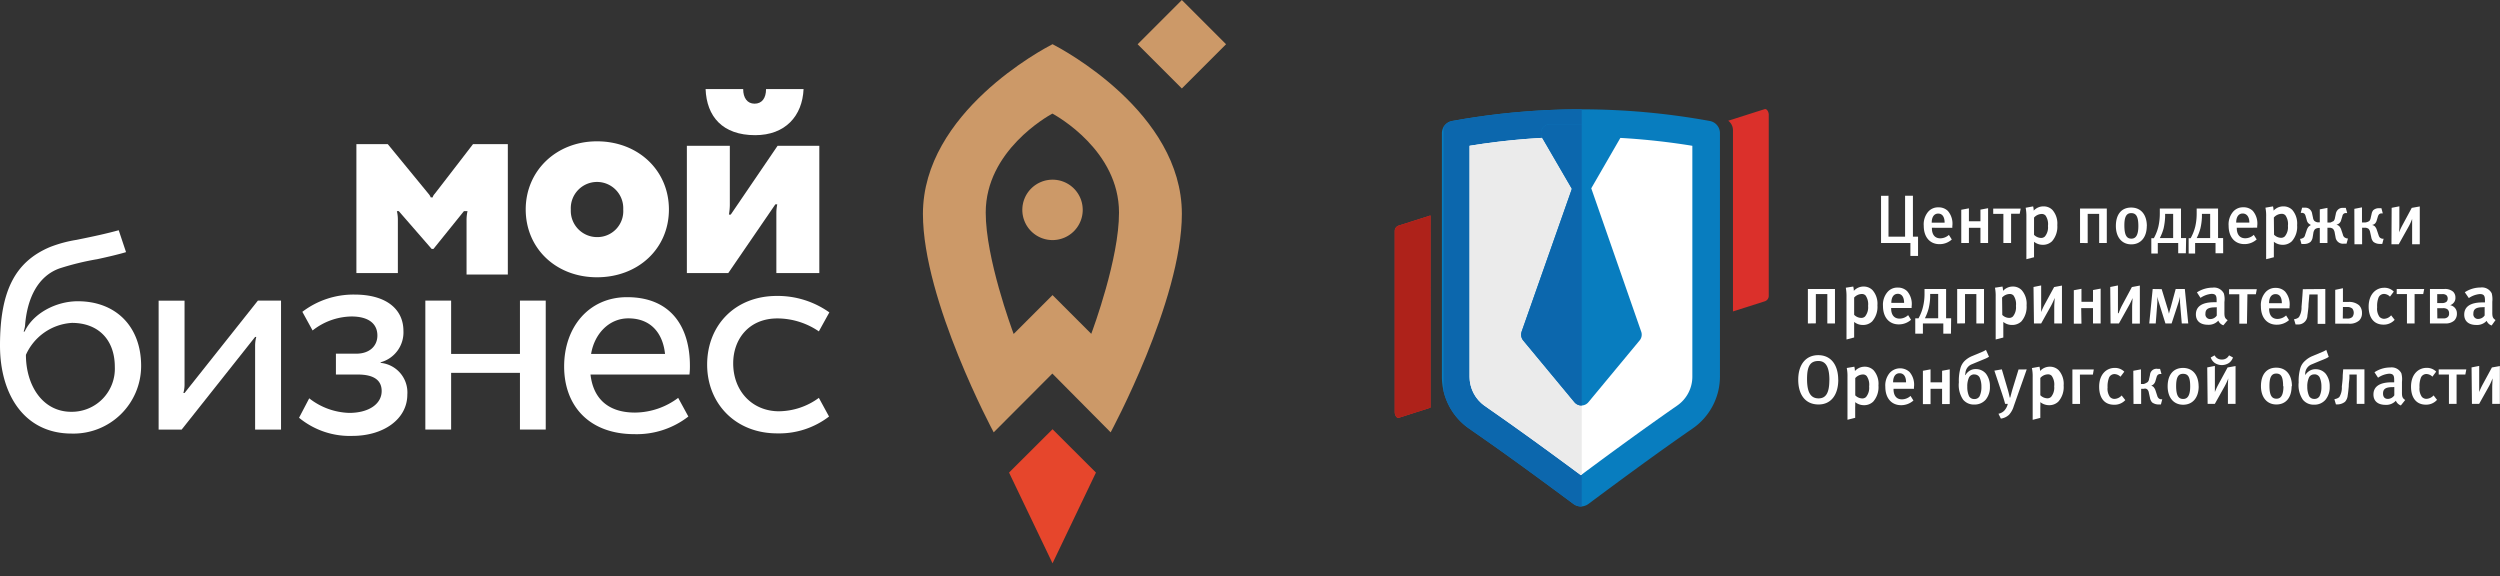
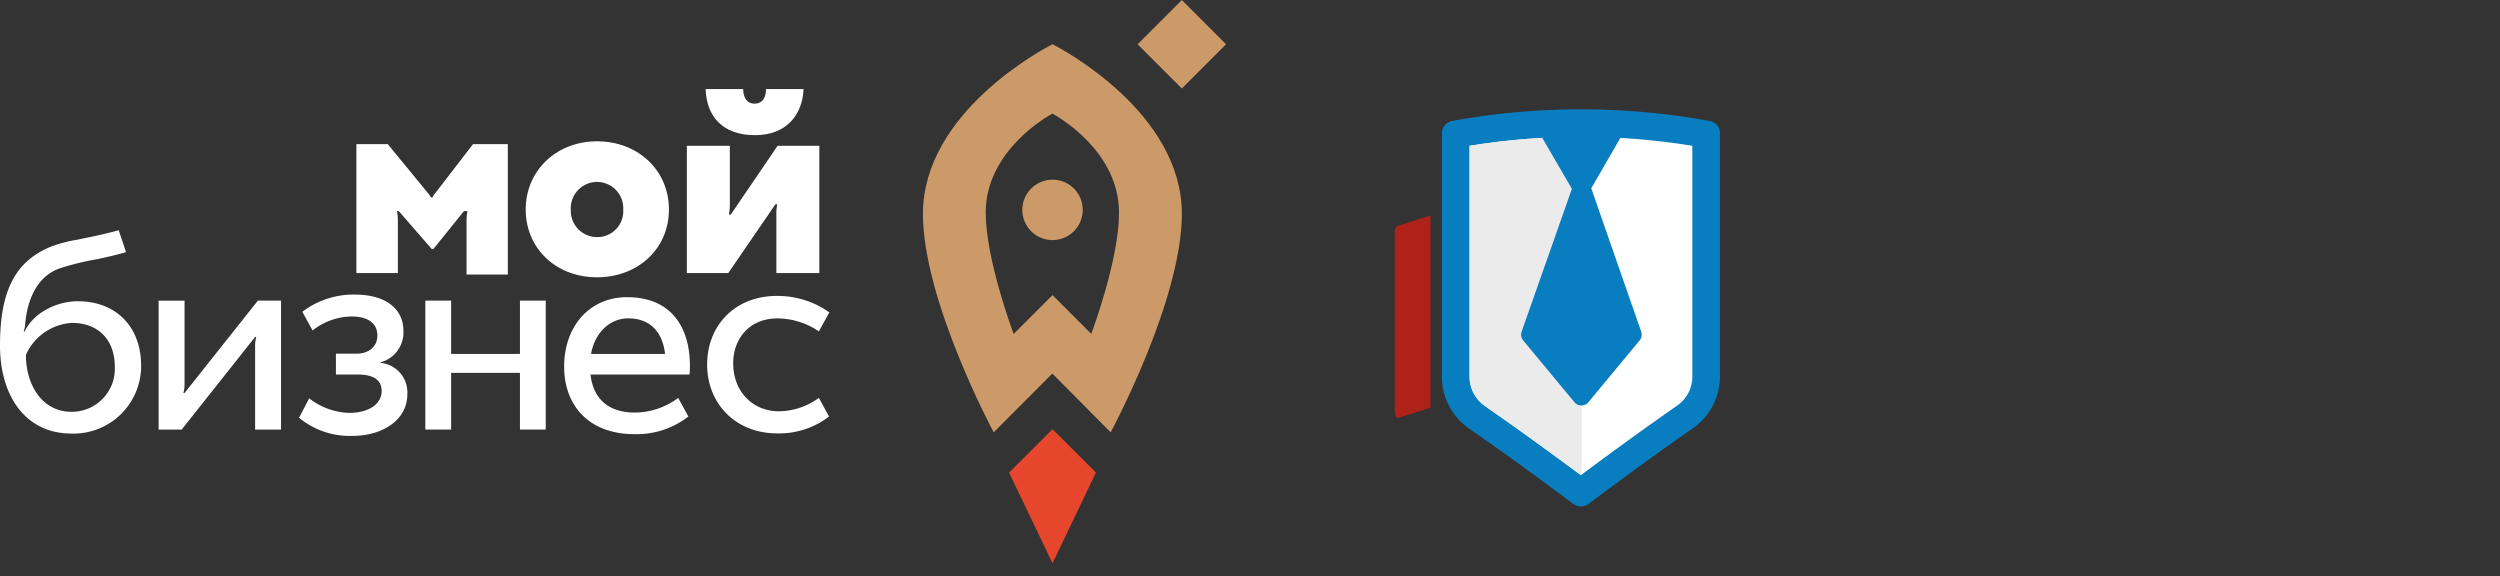
<svg xmlns="http://www.w3.org/2000/svg" viewBox="0 0 385.81 88.94">
  <rect x="0" y="0" width="385.81" height="88.94" fill="#333333" stroke="none" />
  <defs>
    <style>.cls-1{fill:none;clip-rule:evenodd;}.cls-2,.cls-9{fill:#fff;}.cls-3{fill:#db302b;}.cls-3,.cls-6,.cls-9{fill-rule:evenodd;}.cls-4{clip-path:url(#clip-path);}.cls-5{fill:#ae221a;}.cls-6{fill:#087dbf;}.cls-7{clip-path:url(#clip-path-2);}.cls-8{fill:#0c67ad;}.cls-10{clip-path:url(#clip-path-3);}.cls-11{fill:#ebebeb;}.cls-12{clip-path:url(#clip-path-4);}.cls-13{fill:#e6462c;}.cls-14{fill:#cc9968;}</style>
    <clipPath id="clip-path">
      <path class="cls-1" d="M267.44,44.43V20.08a1.85,1.85,0,0,0-.73-1.45l5.6-1.78c.35-.11.65.39.65.87V45.64a.88.88,0,0,1-.65.87l-4.87,1.55ZM215.89,34.8l4.87-1.55V62.91l-4.87,1.56c-.35.11-.65-.4-.65-.88V35.68A.89.89,0,0,1,215.89,34.8Z" />
    </clipPath>
    <clipPath id="clip-path-2">
-       <path class="cls-1" d="M263.86,18.67a110.68,110.68,0,0,0-39.76,0,1.92,1.92,0,0,0-1.58,1.88V58.09a9.75,9.75,0,0,0,4.25,8.09c5.71,3.94,11.32,8.08,16.06,11.6a1.93,1.93,0,0,0,1.14.38,2,2,0,0,0,1.15-.38c4.74-3.53,10.35-7.68,16.06-11.63a9.76,9.76,0,0,0,4.25-8.09V20.55a1.91,1.91,0,0,0-1.57-1.88" />
-     </clipPath>
+       </clipPath>
    <clipPath id="clip-path-3">
      <path class="cls-1" d="M261.17,22.5a107,107,0,0,0-34.38,0V58.13a5.51,5.51,0,0,0,2.36,4.52c5,3.47,9.93,7.05,14.82,10.68,4.88-3.63,9.8-7.22,14.79-10.69a5.43,5.43,0,0,0,2.41-4.55Z" />
    </clipPath>
    <clipPath id="clip-path-4">
-       <path class="cls-1" d="M242.58,29.14,238,21.26a1.39,1.39,0,0,1,1.2-2.09H249.3l0,0h.09a1.34,1.34,0,0,1,.24.12h0a1.4,1.4,0,0,1,.49,1.89l-4.55,7.88,7.71,22.13a1.39,1.39,0,0,1-.24,1.34l-7.92,9.55a1.4,1.4,0,0,1-2.14,0l-7.92-9.55a1.39,1.39,0,0,1-.24-1.34Z" />
-     </clipPath>
+       </clipPath>
  </defs>
  <g id="Слой_2" data-name="Слой 2">
    <g id="Слой_2-2" data-name="Слой 2">
-       <path class="cls-2" d="M381.48,62.33h1.11l1.52-2.72a8.31,8.31,0,0,0,.55-1.22h0c0,.51-.05.89-.05,1.43v2.51h1.18V56.49l-1.23.22-1.47,2.71a9.3,9.3,0,0,0-.58,1.33h.09c0-.38,0-.87,0-1.28v-3l-1.18.23Zm-2.37-4.53h1.35l.15-.79h-4.26v.79h1.58v4.53h1.18Zm-3,3.93-.55-.71a1.58,1.58,0,0,1-1.09.53.93.93,0,0,1-.72-.31,2.18,2.18,0,0,1-.36-1.47,3.7,3.7,0,0,1,.22-1.51.92.92,0,0,1,.86-.54,1.38,1.38,0,0,1,.91.41l.58-.78a2,2,0,0,0-1.49-.58c-1.21,0-2.39.94-2.39,2.9,0,1.74.83,2.78,2.3,2.78A2.22,2.22,0,0,0,376.07,61.73Zm-6.61-2,0,1.28a1.22,1.22,0,0,1-1,.55c-.47,0-.74-.3-.74-.82,0-.68.35-1,1.52-1Zm1.68,2c-.44-.29-.51-.52-.5-1.25l0-1.55a3.57,3.57,0,0,0-.09-1.32,1.68,1.68,0,0,0-1.73-.9,4.35,4.35,0,0,0-2.42.74l.55.84a3.55,3.55,0,0,1,1.7-.62c.68,0,.79.33.79.95V59h-.38c-1.83,0-2.82.63-2.82,1.88,0,.94.59,1.6,1.89,1.6a2,2,0,0,0,1.57-.64,1.29,1.29,0,0,0,.77.73ZM361.61,57l-.07.91c0,.66-.06,1-.14,1.76a2.75,2.75,0,0,1-.39,1.61,1.3,1.3,0,0,1-.52.27l-.24.06.24.8.28,0A1.92,1.92,0,0,0,361.9,62a1.73,1.73,0,0,0,.41-1c.07-.39.13-1.06.16-1.38,0-.48.08-.93.1-1.25l0-.57h1.13v4.53h1.19V57Zm-4.45.77a.88.88,0,0,1,.81.45,3.29,3.29,0,0,1,.28,1.45,3.13,3.13,0,0,1-.28,1.45.86.86,0,0,1-.81.44.87.87,0,0,1-.81-.44,3.44,3.44,0,0,1-.28-1.45,3.24,3.24,0,0,1,.28-1.45A.87.87,0,0,1,357.16,57.78ZM359,54l-.42.23-1.69.71a3.72,3.72,0,0,0-1.16.74A2.42,2.42,0,0,0,355,56.8a7.13,7.13,0,0,0-.26,2.22,4,4,0,0,0,.65,2.67,2.13,2.13,0,0,0,1.73.76,2.21,2.21,0,0,0,1.76-.76,3,3,0,0,0,.65-2,3.11,3.11,0,0,0-.61-2,2,2,0,0,0-1.54-.71,1.74,1.74,0,0,0-1.09.33,1.88,1.88,0,0,0-.54.59h0l0-.33a1.59,1.59,0,0,1,1-1.34l1.39-.58c.16-.06.37-.14.64-.26a2.86,2.86,0,0,0,.6-.32Zm-6.61,5.59c0,1.38-.38,1.94-1.07,1.94s-1.09-.46-1.09-2c0-1.31.32-1.88,1.05-1.88S352.34,58.1,352.34,59.63Zm1.31,0c0-1.71-.88-2.85-2.42-2.85s-2.36,1.11-2.36,2.84.92,2.84,2.38,2.84S353.65,61.37,353.65,59.62ZM344,54.84a2.47,2.47,0,0,1-.22.29,1.13,1.13,0,0,1-.88.35,1.18,1.18,0,0,1-.92-.35,2.47,2.47,0,0,1-.22-.29l-.59.33a1.75,1.75,0,0,0,.6.83A2,2,0,0,0,344,56a1.75,1.75,0,0,0,.6-.83Zm-3.31,7.49h1.11l1.52-2.72a9.46,9.46,0,0,0,.56-1.22h0a13.34,13.34,0,0,0-.06,1.43v2.51H345V56.49l-1.23.22-1.47,2.71a9.3,9.3,0,0,0-.58,1.33h.09c0-.38,0-.87,0-1.28v-3l-1.18.23ZM338,59.63c0,1.38-.39,1.94-1.08,1.94s-1.09-.46-1.09-2c0-1.31.32-1.88,1.06-1.88S338,58.1,338,59.63Zm1.3,0c0-1.71-.88-2.85-2.41-2.85s-2.37,1.11-2.37,2.84.92,2.84,2.39,2.84S339.31,61.37,339.31,59.62Zm-10.05,2.71h1.18V60h.42a.53.53,0,0,1,.52.09.91.91,0,0,1,.25.53l.17.76a1.45,1.45,0,0,0,.33.72,1.66,1.66,0,0,0,1,.32l.36,0,.21-.8-.21,0a.64.64,0,0,1-.35-.16.82.82,0,0,1-.21-.36l-.26-.8a1.57,1.57,0,0,0-.32-.58,1.14,1.14,0,0,0-.36-.21v0a.87.87,0,0,0,.39-.23,1.16,1.16,0,0,0,.27-.49l.17-.58a.79.79,0,0,1,.19-.36.66.66,0,0,1,.3-.13l.27,0-.22-.8-.39,0a1,1,0,0,0-1.16.93l-.14.61a.9.9,0,0,1-.22.5,2.28,2.28,0,0,1-.6.3h-.44V57l-1.18.22Zm-1.27-.6-.56-.71a1.56,1.56,0,0,1-1.09.53.94.94,0,0,1-.72-.31,2.18,2.18,0,0,1-.36-1.47,3.67,3.67,0,0,1,.23-1.51.91.91,0,0,1,.85-.54,1.36,1.36,0,0,1,.91.41l.59-.78a2,2,0,0,0-1.5-.58c-1.21,0-2.38.94-2.38,2.9,0,1.74.82,2.78,2.29,2.78A2.25,2.25,0,0,0,328,61.73Zm-7-3.93h2l.14-.79h-3.3v5.32H321Zm-6.11.52a1.61,1.61,0,0,1,1.16-.56.75.75,0,0,1,.61.25,2.35,2.35,0,0,1,.37,1.6,2.2,2.2,0,0,1-.47,1.62.81.81,0,0,1-.59.23,1.59,1.59,0,0,1-1.08-.48Zm-1.3-1.53a6.11,6.11,0,0,1,.12,1.41v6.58l1.18-.3V62.83a7.23,7.23,0,0,0,0-.77,2.18,2.18,0,0,0,1.33.47,2,2,0,0,0,1.45-.55,3.37,3.37,0,0,0,.82-2.49,3.16,3.16,0,0,0-.76-2.35,1.9,1.9,0,0,0-1.37-.55,2,2,0,0,0-1.51.67,2.75,2.75,0,0,0-.09-.67Zm-2.06.22-.89,2.9c-.13.42-.28,1-.39,1.43h-.08c-.07-.35-.2-.88-.28-1.15L308.93,57l-1.15.2L309,60.86c.11.35.25.74.44,1.47h.41a2.3,2.3,0,0,1-.56,1.06,1.68,1.68,0,0,1-.88.46l.37.75a2.29,2.29,0,0,0,1.27-.6,3.41,3.41,0,0,0,.72-1.31l2-5.68Zm-6.82.77a.9.9,0,0,1,.81.45,3.44,3.44,0,0,1,.28,1.45,3.27,3.27,0,0,1-.28,1.45.87.87,0,0,1-.81.44.89.89,0,0,1-.82-.44,3.44,3.44,0,0,1-.27-1.45,3.23,3.23,0,0,1,.27-1.45A.89.89,0,0,1,304.7,57.78ZM306.48,54l-.42.23-1.69.71a3.72,3.72,0,0,0-1.16.74,2.51,2.51,0,0,0-.65,1.08A7.13,7.13,0,0,0,302.3,59a4,4,0,0,0,.65,2.67,2.13,2.13,0,0,0,1.73.76,2.25,2.25,0,0,0,1.77-.76,3,3,0,0,0,.64-2,3.11,3.11,0,0,0-.61-2,2,2,0,0,0-1.54-.71,1.74,1.74,0,0,0-1.09.33,2,2,0,0,0-.53.59h-.06l.05-.33a1.57,1.57,0,0,1,1-1.34l1.4-.58.63-.26a3.21,3.21,0,0,0,.61-.32ZM297.93,60h1.78v2.36h1.18V57l-1.18.22V59h-1.78V57l-1.18.22v5.15h1.18Zm-3.78-1h-2c0-.88.37-1.4,1-1.4S294.15,58.1,294.15,59Zm1.22,1v-.25a3,3,0,0,0-.69-2.35,2.16,2.16,0,0,0-3.07.17,3,3,0,0,0-.66,2.12c0,1.74.94,2.84,2.44,2.84a2.84,2.84,0,0,0,1.9-.72l-.45-.71a2,2,0,0,1-1.32.53c-1,0-1.3-.79-1.3-1.54V60Zm-9.06-1.65a1.61,1.61,0,0,1,1.16-.56.75.75,0,0,1,.61.25,2.35,2.35,0,0,1,.37,1.6,2.2,2.2,0,0,1-.47,1.62.81.81,0,0,1-.59.23,1.57,1.57,0,0,1-1.08-.48ZM285,56.79a6.31,6.31,0,0,1,.11,1.41v6.58l1.19-.3V62.83a7.23,7.23,0,0,0,0-.77,2.18,2.18,0,0,0,1.33.47,2,2,0,0,0,1.45-.55,3.37,3.37,0,0,0,.81-2.49,3.16,3.16,0,0,0-.75-2.35,1.91,1.91,0,0,0-1.38-.55,2,2,0,0,0-1.5.67,3.35,3.35,0,0,0-.09-.67Zm-2.69,1.89c0,2-.56,2.8-1.66,2.8-1.3,0-1.78-1.06-1.78-3s.47-2.77,1.75-2.77S282.32,56.88,282.32,58.68Zm1.37-.07c0-2.14-1-3.8-3.09-3.8-1.84,0-3.08,1.37-3.08,3.79,0,2.19,1,3.82,3.14,3.82C282.58,62.42,283.69,60.92,283.69,58.61Zm99.76-11.22,0,1.29a1.21,1.21,0,0,1-1,.54.71.71,0,0,1-.74-.81c0-.68.35-1,1.52-1Zm1.68,2c-.44-.29-.51-.53-.5-1.25l0-1.55a3.66,3.66,0,0,0-.09-1.33,1.69,1.69,0,0,0-1.73-.89,4.42,4.42,0,0,0-2.42.73L381,46a3.55,3.55,0,0,1,1.7-.62c.68,0,.79.33.79,1v.29h-.38c-1.83,0-2.82.63-2.82,1.88,0,.94.59,1.6,1.89,1.6a2,2,0,0,0,1.57-.64,1.25,1.25,0,0,0,.77.72Zm-9-4h.78a.93.93,0,0,1,.64.17.7.7,0,0,1,.2.52.68.68,0,0,1-.19.49,1.07,1.07,0,0,1-.7.2h-.73Zm0,2.17H377a1.11,1.11,0,0,1,.68.16.77.77,0,0,1,.27.67.64.64,0,0,1-.35.64.92.92,0,0,1-.46.11h-1ZM375,44.6v5.32h2.37a2,2,0,0,0,1.36-.43,1.46,1.46,0,0,0,.43-1.11,1.26,1.26,0,0,0-1.05-1.28,1.21,1.21,0,0,0,.52-.34,1.12,1.12,0,0,0,.3-.82,1.24,1.24,0,0,0-.35-.92,1.9,1.9,0,0,0-1.38-.42Zm-2.37.78h1.33l.15-.78h-4.24v.78h1.58v4.54h1.18Zm-3.06,4-.56-.72a1.52,1.52,0,0,1-1.09.54,1,1,0,0,1-.71-.31,2.17,2.17,0,0,1-.36-1.48,3.64,3.64,0,0,1,.22-1.5.92.92,0,0,1,.85-.55,1.33,1.33,0,0,1,.91.42l.59-.78a2,2,0,0,0-1.5-.59c-1.2,0-2.38.94-2.38,2.91,0,1.74.83,2.78,2.3,2.78A2.25,2.25,0,0,0,369.55,49.36Zm-8-2h.65a1.15,1.15,0,0,1,.8.24,1.07,1.07,0,0,1,0,1.3,1.09,1.09,0,0,1-.79.24h-.68Zm-1.19-2.65v5.22h2.08a2.19,2.19,0,0,0,1.62-.49,1.55,1.55,0,0,0,.43-1.16,1.63,1.63,0,0,0-.45-1.19,2.36,2.36,0,0,0-1.7-.51h-.79V44.48Zm-5-.1-.06.95c-.05.66-.07,1-.14,1.76a2.81,2.81,0,0,1-.4,1.6,1.15,1.15,0,0,1-.52.28l-.24.05.24.8.29,0a1.41,1.41,0,0,0,1.54-1.39c.06-.38.13-1,.16-1.38,0-.48.07-.92.09-1.25l.05-.61h1.28v4.54h1.18V44.6Zm-3.21,2.16h-2c0-.87.36-1.4,1-1.4S352.14,45.89,352.14,46.76Zm1.16.79v-.24a3,3,0,0,0-.69-2.35,2,2,0,0,0-1.45-.56,2,2,0,0,0-1.62.73,3,3,0,0,0-.66,2.11c0,1.74.94,2.84,2.44,2.84a2.82,2.82,0,0,0,1.9-.71l-.45-.72a2,2,0,0,1-1.32.54c-1,0-1.3-.79-1.3-1.54v-.1Zm-6.5-2.17h1.3l.15-.78H344v.78h1.58v4.54h1.18Zm-4.73,2,0,1.29a1.21,1.21,0,0,1-1,.54.72.72,0,0,1-.75-.81c0-.68.35-1,1.53-1Zm1.68,2c-.44-.29-.51-.53-.5-1.25l0-1.55a3.24,3.24,0,0,0-.09-1.33,1.69,1.69,0,0,0-1.73-.89,4.42,4.42,0,0,0-2.42.73l.55.85a3.55,3.55,0,0,1,1.7-.62c.68,0,.79.33.79,1v.29h-.38c-1.83,0-2.82.63-2.82,1.88,0,.94.59,1.6,1.89,1.6a2,2,0,0,0,1.57-.64,1.27,1.27,0,0,0,.78.72ZM332.21,44.6l-.53,5.32h1l.25-3.26c0-.22,0-.71,0-.88h0a7.22,7.22,0,0,0,.25.95l1,3.19h.95l1.08-3.29a8.67,8.67,0,0,0,.22-.85h0c0,.54,0,.74,0,.92l.27,3.22h1l-.53-5.32h-1.41L335,47.41c-.09.29-.16.52-.28,1a8.71,8.71,0,0,0-.27-1l-.85-2.79Zm-6.5,5.32H327l1.52-2.72A9.36,9.36,0,0,0,329.1,46h0c0,.51-.06.89-.06,1.43v2.51h1.19V44.07L329,44.3,327.55,47a9.2,9.2,0,0,0-.59,1.33h-.11c0-.38,0-.88,0-1.28v-3l-1.19.24Zm-4.53-2.37H323v2.37h1.18V44.54l-1.18.22v1.81h-1.78v-2l-1.18.22v5.16h1.18Zm-7.29,2.37H315l1.52-2.72a9.36,9.36,0,0,0,.56-1.22h0c0,.51-.06.89-.06,1.43v2.51h1.19V44.07L317,44.3,315.53,47a9.2,9.2,0,0,0-.59,1.33H315c0-.38,0-.88,0-1.28v-3l-1.18.24Zm-4.92-4a1.64,1.64,0,0,1,1.16-.55.77.77,0,0,1,.61.24,2.37,2.37,0,0,1,.37,1.6,2.21,2.21,0,0,1-.47,1.63.81.81,0,0,1-.59.22A1.53,1.53,0,0,1,309,48.6Zm-1.1-1.52a6.31,6.31,0,0,1,.11,1.41v6.58l1.18-.3V50.45c0-.21,0-.51,0-.77a2.12,2.12,0,0,0,1.33.47,2.06,2.06,0,0,0,1.45-.54,3.43,3.43,0,0,0,.81-2.49,3.16,3.16,0,0,0-.76-2.35,1.86,1.86,0,0,0-1.37-.55,2,2,0,0,0-1.5.67,3.25,3.25,0,0,0-.09-.67Zm-4.62,5.5V45.38H305v4.54h1.18V44.6h-4.14v5.32Zm-4.14-4.54v3.75h-2.05a7.47,7.47,0,0,0,.58-1.52,8.94,8.94,0,0,0,.23-1.72l0-.51Zm2,3.75h-.78V44.6H297l0,.78a8.31,8.31,0,0,1-.23,1.95,7,7,0,0,1-.7,1.8h-.5v2.36h1.18V49.92h3.15v1.57h1.18Zm-7.23-2.37h-2c0-.87.36-1.4,1-1.4S293.85,45.89,293.85,46.76Zm1.13.79v-.24a3,3,0,0,0-.69-2.35,2,2,0,0,0-1.45-.56,2,2,0,0,0-1.62.73,3,3,0,0,0-.66,2.11c0,1.74.94,2.84,2.43,2.84a2.81,2.81,0,0,0,1.9-.71l-.45-.72a1.92,1.92,0,0,1-1.31.54c-1,0-1.31-.79-1.31-1.54v-.1Zm-8.87-1.61a1.64,1.64,0,0,1,1.16-.55.77.77,0,0,1,.61.24,2.36,2.36,0,0,1,.38,1.6,2.21,2.21,0,0,1-.47,1.63.83.83,0,0,1-.6.22,1.55,1.55,0,0,1-1.08-.48Zm-1.29-1.52a7,7,0,0,1,.11,1.41v6.58l1.18-.31V50.45c0-.21,0-.51,0-.77a2.08,2.08,0,0,0,1.32.47,2,2,0,0,0,1.45-.54,3.38,3.38,0,0,0,.82-2.49,3.16,3.16,0,0,0-.76-2.35,1.9,1.9,0,0,0-1.37-.55,2,2,0,0,0-1.51.67,2.69,2.69,0,0,0-.09-.67Zm-4.62,5.5V45.38H282v4.54h1.18V44.6H279v5.32ZM369.06,37.7h1.12L371.69,35a7.76,7.76,0,0,0,.56-1.22h0c0,.51,0,.89,0,1.43V37.7h1.18V31.86l-1.24.22-1.46,2.71a9.2,9.2,0,0,0-.59,1.33h.09c0-.38.05-.88.05-1.28v-3l-1.19.23Zm-5.71,0h1.18V35.14H365a1,1,0,0,1,.52.17,1,1,0,0,1,.25.53l.17.76a1.37,1.37,0,0,0,.33.72,1.59,1.59,0,0,0,1,.32l.37,0,.21-.8-.21,0a.83.83,0,0,1-.36-.17.89.89,0,0,1-.2-.36l-.27-.8a1.44,1.44,0,0,0-.32-.58.85.85,0,0,0-.44-.21v0a.88.88,0,0,0,.48-.23,1.15,1.15,0,0,0,.26-.49l.17-.57a.89.89,0,0,1,.2-.37.74.74,0,0,1,.29-.13l.27,0-.21-.8-.4,0a1.29,1.29,0,0,0-.86.31A1.2,1.2,0,0,0,366,33l-.14.61a1,1,0,0,1-.22.5,1.52,1.52,0,0,1-.6.22h-.53V32l-1.18.23ZM358,32.31v2h-.35a1.07,1.07,0,0,1-.5-.23,1,1,0,0,1-.2-.49l-.13-.6a1.14,1.14,0,0,0-.32-.65,1,1,0,0,0-.72-.29l-.51,0-.21.8.28,0a.76.76,0,0,1,.3.14.92.92,0,0,1,.16.31L356,34a.93.93,0,0,0,.26.47,2,2,0,0,0,.37.25v0a3.53,3.53,0,0,0-.33.23,1.65,1.65,0,0,0-.33.61l-.23.68a.77.77,0,0,1-.21.41,1.19,1.19,0,0,1-.44.2l-.14,0,.22.8.4,0a1.5,1.5,0,0,0,1-.32,1.37,1.37,0,0,0,.33-.72L357,36a1.2,1.2,0,0,1,.26-.63,1.09,1.09,0,0,1,.54-.19H358V37.5h1.18V35.14h.32a.92.92,0,0,1,.55.19,1.2,1.2,0,0,1,.26.63l.12.64a1.14,1.14,0,0,0,1.3,1l.4,0,.22-.8-.14,0a1.19,1.19,0,0,1-.44-.2.77.77,0,0,1-.21-.41l-.23-.68a1.65,1.65,0,0,0-.33-.61,1.09,1.09,0,0,0-.44-.23v0a.93.93,0,0,0,.74-.72l.19-.62a.53.53,0,0,1,.46-.45l.28,0-.22-.8-.5,0a1,1,0,0,0-.72.29,1.14,1.14,0,0,0-.32.65l-.13.6a.93.93,0,0,1-.21.49,5.06,5.06,0,0,1-.49.23h-.46V32.08Zm-7.09,1.26A1.61,1.61,0,0,1,352.1,33a.75.75,0,0,1,.61.25,2.35,2.35,0,0,1,.37,1.6,2.18,2.18,0,0,1-.47,1.62.81.81,0,0,1-.59.23,1.57,1.57,0,0,1-1.08-.48Zm-1.3-1.52a6.13,6.13,0,0,1,.11,1.4V40l1.19-.3V38.08a7.23,7.23,0,0,0,0-.77,2.18,2.18,0,0,0,1.33.47,2,2,0,0,0,1.45-.55,3.36,3.36,0,0,0,.81-2.48,3.21,3.21,0,0,0-.75-2.36,1.9,1.9,0,0,0-1.38-.54,2,2,0,0,0-1.5.66,3.16,3.16,0,0,0-.09-.66Zm-2.51,2.3h-2c0-.88.37-1.4,1-1.4S347.13,33.47,347.13,34.35Zm1.24.79v-.25a3,3,0,0,0-.68-2.35,2,2,0,0,0-1.46-.55,2,2,0,0,0-1.61.72,3,3,0,0,0-.66,2.12c0,1.74.94,2.84,2.43,2.84a2.77,2.77,0,0,0,1.9-.72l-.45-.71a1.91,1.91,0,0,1-1.31.53c-1,0-1.31-.79-1.31-1.54v-.09ZM341.08,33v3.74H339a7.17,7.17,0,0,0,.58-1.51,9.16,9.16,0,0,0,.23-1.72l0-.51Zm2,3.74h-.78V32.18H339l0,.79a9,9,0,0,1-.22,2,7.24,7.24,0,0,1-.71,1.79h-.31v2.37h1V37.5h3.15v1.58h1.18ZM335.37,33v3.74h-2.06a7.19,7.19,0,0,0,.59-1.51,10.07,10.07,0,0,0,.23-1.72l0-.51Zm2,3.74h-.79V32.18h-3.27l0,.79a9,9,0,0,1-.22,2,7.19,7.19,0,0,1-.7,1.79H332v2.37h1V37.5h3.15v1.58h1.18ZM330,34.88c0,1.38-.38,1.95-1.07,1.95s-1.09-.46-1.09-2.06c0-1.31.32-1.88,1.05-1.88S330,33.35,330,34.88Zm1.31,0c0-1.71-.88-2.85-2.42-2.85s-2.36,1.11-2.36,2.84.92,2.84,2.38,2.84S331.3,36.62,331.3,34.87Zm-9.13,2.63V33h1.77V37.5h1.18V32.18H321V37.5Zm-8.28-3.93a1.63,1.63,0,0,1,1.17-.56.77.77,0,0,1,.61.25,2.35,2.35,0,0,1,.37,1.6,2.18,2.18,0,0,1-.47,1.62.82.82,0,0,1-.6.23,1.59,1.59,0,0,1-1.08-.48Zm-1.29-1.52a6.81,6.81,0,0,1,.11,1.4V40l1.18-.3V38.08c0-.21,0-.51,0-.77a2.16,2.16,0,0,0,1.33.47,2,2,0,0,0,1.45-.55,3.41,3.41,0,0,0,.81-2.49,3.16,3.16,0,0,0-.76-2.35,1.88,1.88,0,0,0-1.37-.54,2,2,0,0,0-1.51.66,2.61,2.61,0,0,0-.09-.66Zm-2.25.92h1.33l.15-.79h-4.24V33h1.57V37.5h1.19Zm-6.51,2.17h1.78V37.5h1.18V32.13l-1.18.22v1.8h-1.78v-2l-1.18.22V37.5h1.18Zm-3.74-.79h-2c0-.88.37-1.4,1-1.4S300.1,33.47,300.1,34.35Zm1.18.79v-.25a3,3,0,0,0-.69-2.35,2,2,0,0,0-1.45-.55,2,2,0,0,0-1.62.72,3,3,0,0,0-.65,2.12c0,1.74.94,2.84,2.43,2.84a2.79,2.79,0,0,0,1.9-.72l-.45-.71a2,2,0,0,1-1.32.53c-1,0-1.3-.79-1.3-1.54v-.09Zm-11-4.93V37.5h4.53v2H296V36.52h-.79V30.21H294v6.31h-2.56V30.21Z" />
-       <path class="cls-3" d="M267.44,44.43V20.08a1.85,1.85,0,0,0-.73-1.45l5.6-1.78c.35-.11.65.39.65.87V45.64a.88.88,0,0,1-.65.87l-4.87,1.55ZM215.89,34.8l4.87-1.55V62.91l-4.87,1.56c-.35.11-.65-.4-.65-.88V35.68A.89.89,0,0,1,215.89,34.8Z" />
      <g class="cls-4">
        <rect class="cls-5" x="209.47" y="5.37" width="16.31" height="83.57" />
      </g>
      <path class="cls-6" d="M263.86,18.67a110.68,110.68,0,0,0-39.76,0,1.92,1.92,0,0,0-1.58,1.88V58.09a9.75,9.75,0,0,0,4.25,8.09c5.71,3.94,11.32,8.08,16.06,11.6a1.93,1.93,0,0,0,1.14.38,2,2,0,0,0,1.15-.38c4.74-3.53,10.35-7.68,16.06-11.63a9.76,9.76,0,0,0,4.25-8.09V20.55a1.91,1.91,0,0,0-1.57-1.88" />
      <g class="cls-7">
        <rect class="cls-8" x="222.77" y="4.12" width="21.33" height="83.32" />
      </g>
      <path class="cls-9" d="M261.17,22.5a107,107,0,0,0-34.38,0V58.13a5.51,5.51,0,0,0,2.36,4.52c5,3.47,9.93,7.05,14.82,10.68,4.88-3.63,9.8-7.22,14.79-10.69a5.43,5.43,0,0,0,2.41-4.55Z" />
      <g class="cls-10">
        <rect class="cls-11" x="222.77" y="4.12" width="21.33" height="83.32" />
      </g>
      <path class="cls-6" d="M242.58,29.14,238,21.26a1.39,1.39,0,0,1,1.2-2.09H249.3l0,0h.09a1.34,1.34,0,0,1,.24.12h0a1.4,1.4,0,0,1,.49,1.89l-4.55,7.88,7.71,22.13a1.39,1.39,0,0,1-.24,1.34l-7.92,9.55a1.4,1.4,0,0,1-2.14,0l-7.92-9.55a1.39,1.39,0,0,1-.24-1.34Z" />
      <g class="cls-12">
        <rect class="cls-8" x="222.77" y="4.12" width="21.33" height="83.32" />
      </g>
      <g id="logo_main">
        <g id="logo">
          <g id="sign">
            <polygon id="fire" class="cls-13" points="169.13 72.93 162.43 66.24 155.72 72.93 162.43 86.93 169.13 72.93" />
            <g id="location">
              <path class="cls-14" d="M162.43,27.73a4.66,4.66,0,1,0,4.66,4.66A4.65,4.65,0,0,0,162.43,27.73Z" />
            </g>
            <path id="rocket" class="cls-14" d="M162.43,6.82c-1.42.73-20,10.53-20,26.19,0,13.39,10.92,33.71,10.92,33.71l9.05-9.07,9,9.07S182.39,46.4,182.39,33C182.39,17.35,163.85,7.55,162.43,6.82Zm6,44.72-6-6-6,6c-.3-.83-4.31-11.67-4.31-18.74,0-9.53,9.57-14.88,10.29-15.27.72.39,10.28,5.74,10.28,15.27C172.71,39.87,168.71,50.71,168.4,51.54Z" />
            <g id="star">
              <rect class="cls-14" x="177.57" y="2" width="9.65" height="9.65" transform="translate(58.24 -126.97) rotate(45)" />
            </g>
          </g>
          <g id="logotype">
            <path class="cls-2" d="M118.22,13.74c0,1.43-.65,2.26-1.77,2.26s-1.76-.88-1.76-2.26h-5.8c.16,4.25,2.62,7.12,7.65,7.12,4.64,0,7.29-2.95,7.47-7.12Z" />
            <path class="cls-2" d="M106,42.14V22.5h6.63v9.18a9.49,9.49,0,0,1-.14,1.44h.28L120,22.5h6.44V42.14h-6.63V32.82a6.77,6.77,0,0,1,.14-1.29h-.29l-7.27,10.61Z" />
            <path class="cls-2" d="M92.13,21.81c6.36,0,11.1,4.49,11.1,10.52s-4.74,10.46-11.1,10.46-11-4.49-11-10.46S85.84,21.81,92.13,21.81Zm0,14.78a4,4,0,0,0,4.05-4.26,4.05,4.05,0,1,0-8.09,0A4.06,4.06,0,0,0,92.13,36.59Z" />
            <path class="cls-2" d="M73,22.24s-5.7,7.41-5.93,7.69a1.24,1.24,0,0,0-.3.53h-.3a1.85,1.85,0,0,0-.32-.53l-6.31-7.69H55v19.9H61.4V34a5.83,5.83,0,0,0-.15-1.42h.29l5.08,5.84h.27l4.71-5.84h.55A6.35,6.35,0,0,0,72,34v8.37h6.37V22.24Z" />
            <path class="cls-2" d="M12,46.49c-3.38,0-6.91,1.88-8.2,4.68H3.65a5.54,5.54,0,0,0,.21-.85c.31-4.3,2-7.73,5.36-8.91A41.5,41.5,0,0,1,15,40c1.69-.36,3.43-.78,4.45-1.09l-1.13-3.38c-1.85.51-3.58.89-6.48,1.48a19.92,19.92,0,0,0-4.14,1.12C2.34,40.4,0,44.88,0,53.33c0,7.59,3.79,13.58,11.05,13.58A10.44,10.44,0,0,0,21.78,56.46C21.78,50.42,17.91,46.49,12,46.49Zm-1,17.06c-4.46,0-7-4.11-7-8.79a8.33,8.33,0,0,1,7.1-4.93c4,0,6.62,2.52,6.62,6.82A6.64,6.64,0,0,1,11.06,63.55Z" />
            <path class="cls-2" d="M28.48,60.65H28.3a4.8,4.8,0,0,0,.18-1.25v-13h-4v19.9h3.55L39.37,52h.18a5.22,5.22,0,0,0-.18,1.3v13h4V46.39H39.8Z" />
            <path class="cls-2" d="M58.74,56v-.09a4.78,4.78,0,0,0,3.52-4.83c0-3.42-2.72-5.62-7.53-5.62a13,13,0,0,0-8.07,2.66L48.24,51a9.91,9.91,0,0,1,6-2.16c2.63,0,4,1.11,4,2.94,0,1.64-1.24,2.8-3.24,2.8H51.84V57.8h3.38c2.45,0,3.68.86,3.68,2.55,0,2-2,3.37-5,3.37a10.48,10.48,0,0,1-6.18-2.25l-1.57,3a12.3,12.3,0,0,0,8.23,2.8c4.81,0,8.48-2.59,8.48-6.37A4.58,4.58,0,0,0,58.74,56Z" />
            <polygon class="cls-2" points="80.24 54.62 69.62 54.62 69.62 46.39 65.64 46.39 65.64 66.29 69.62 66.29 69.62 57.54 80.24 57.54 80.24 66.29 84.22 66.29 84.22 46.39 80.24 46.39 80.24 54.62" />
            <path class="cls-2" d="M96.77,45.86c-5.88,0-9.71,4.61-9.71,10.69S90.92,67,97.91,67a13,13,0,0,0,8.32-2.72l-1.57-2.88A11.23,11.23,0,0,1,98,63.67c-4.37,0-6.48-2.38-6.87-5.87h15.27a10.24,10.24,0,0,0,.07-1.25C106.5,50.47,103.56,45.86,96.77,45.86Zm-5.55,8.76c.51-3.1,2.77-5.49,5.74-5.49,3.6,0,5.35,2.42,5.67,5.49Z" />
            <path class="cls-2" d="M120.21,63.47c-4.06,0-7.06-3.06-7.06-7.4,0-3.7,2.39-6.93,6.83-6.93a11.41,11.41,0,0,1,6.39,2s1-1.82,1.62-2.93a13.77,13.77,0,0,0-8.11-2.54c-6.43,0-10.75,4.52-10.75,10.6,0,5.93,4.3,10.61,10.81,10.61a12.61,12.61,0,0,0,8-2.6l-1.57-2.88A10.57,10.57,0,0,1,120.21,63.47Z" />
          </g>
        </g>
      </g>
    </g>
  </g>
</svg>